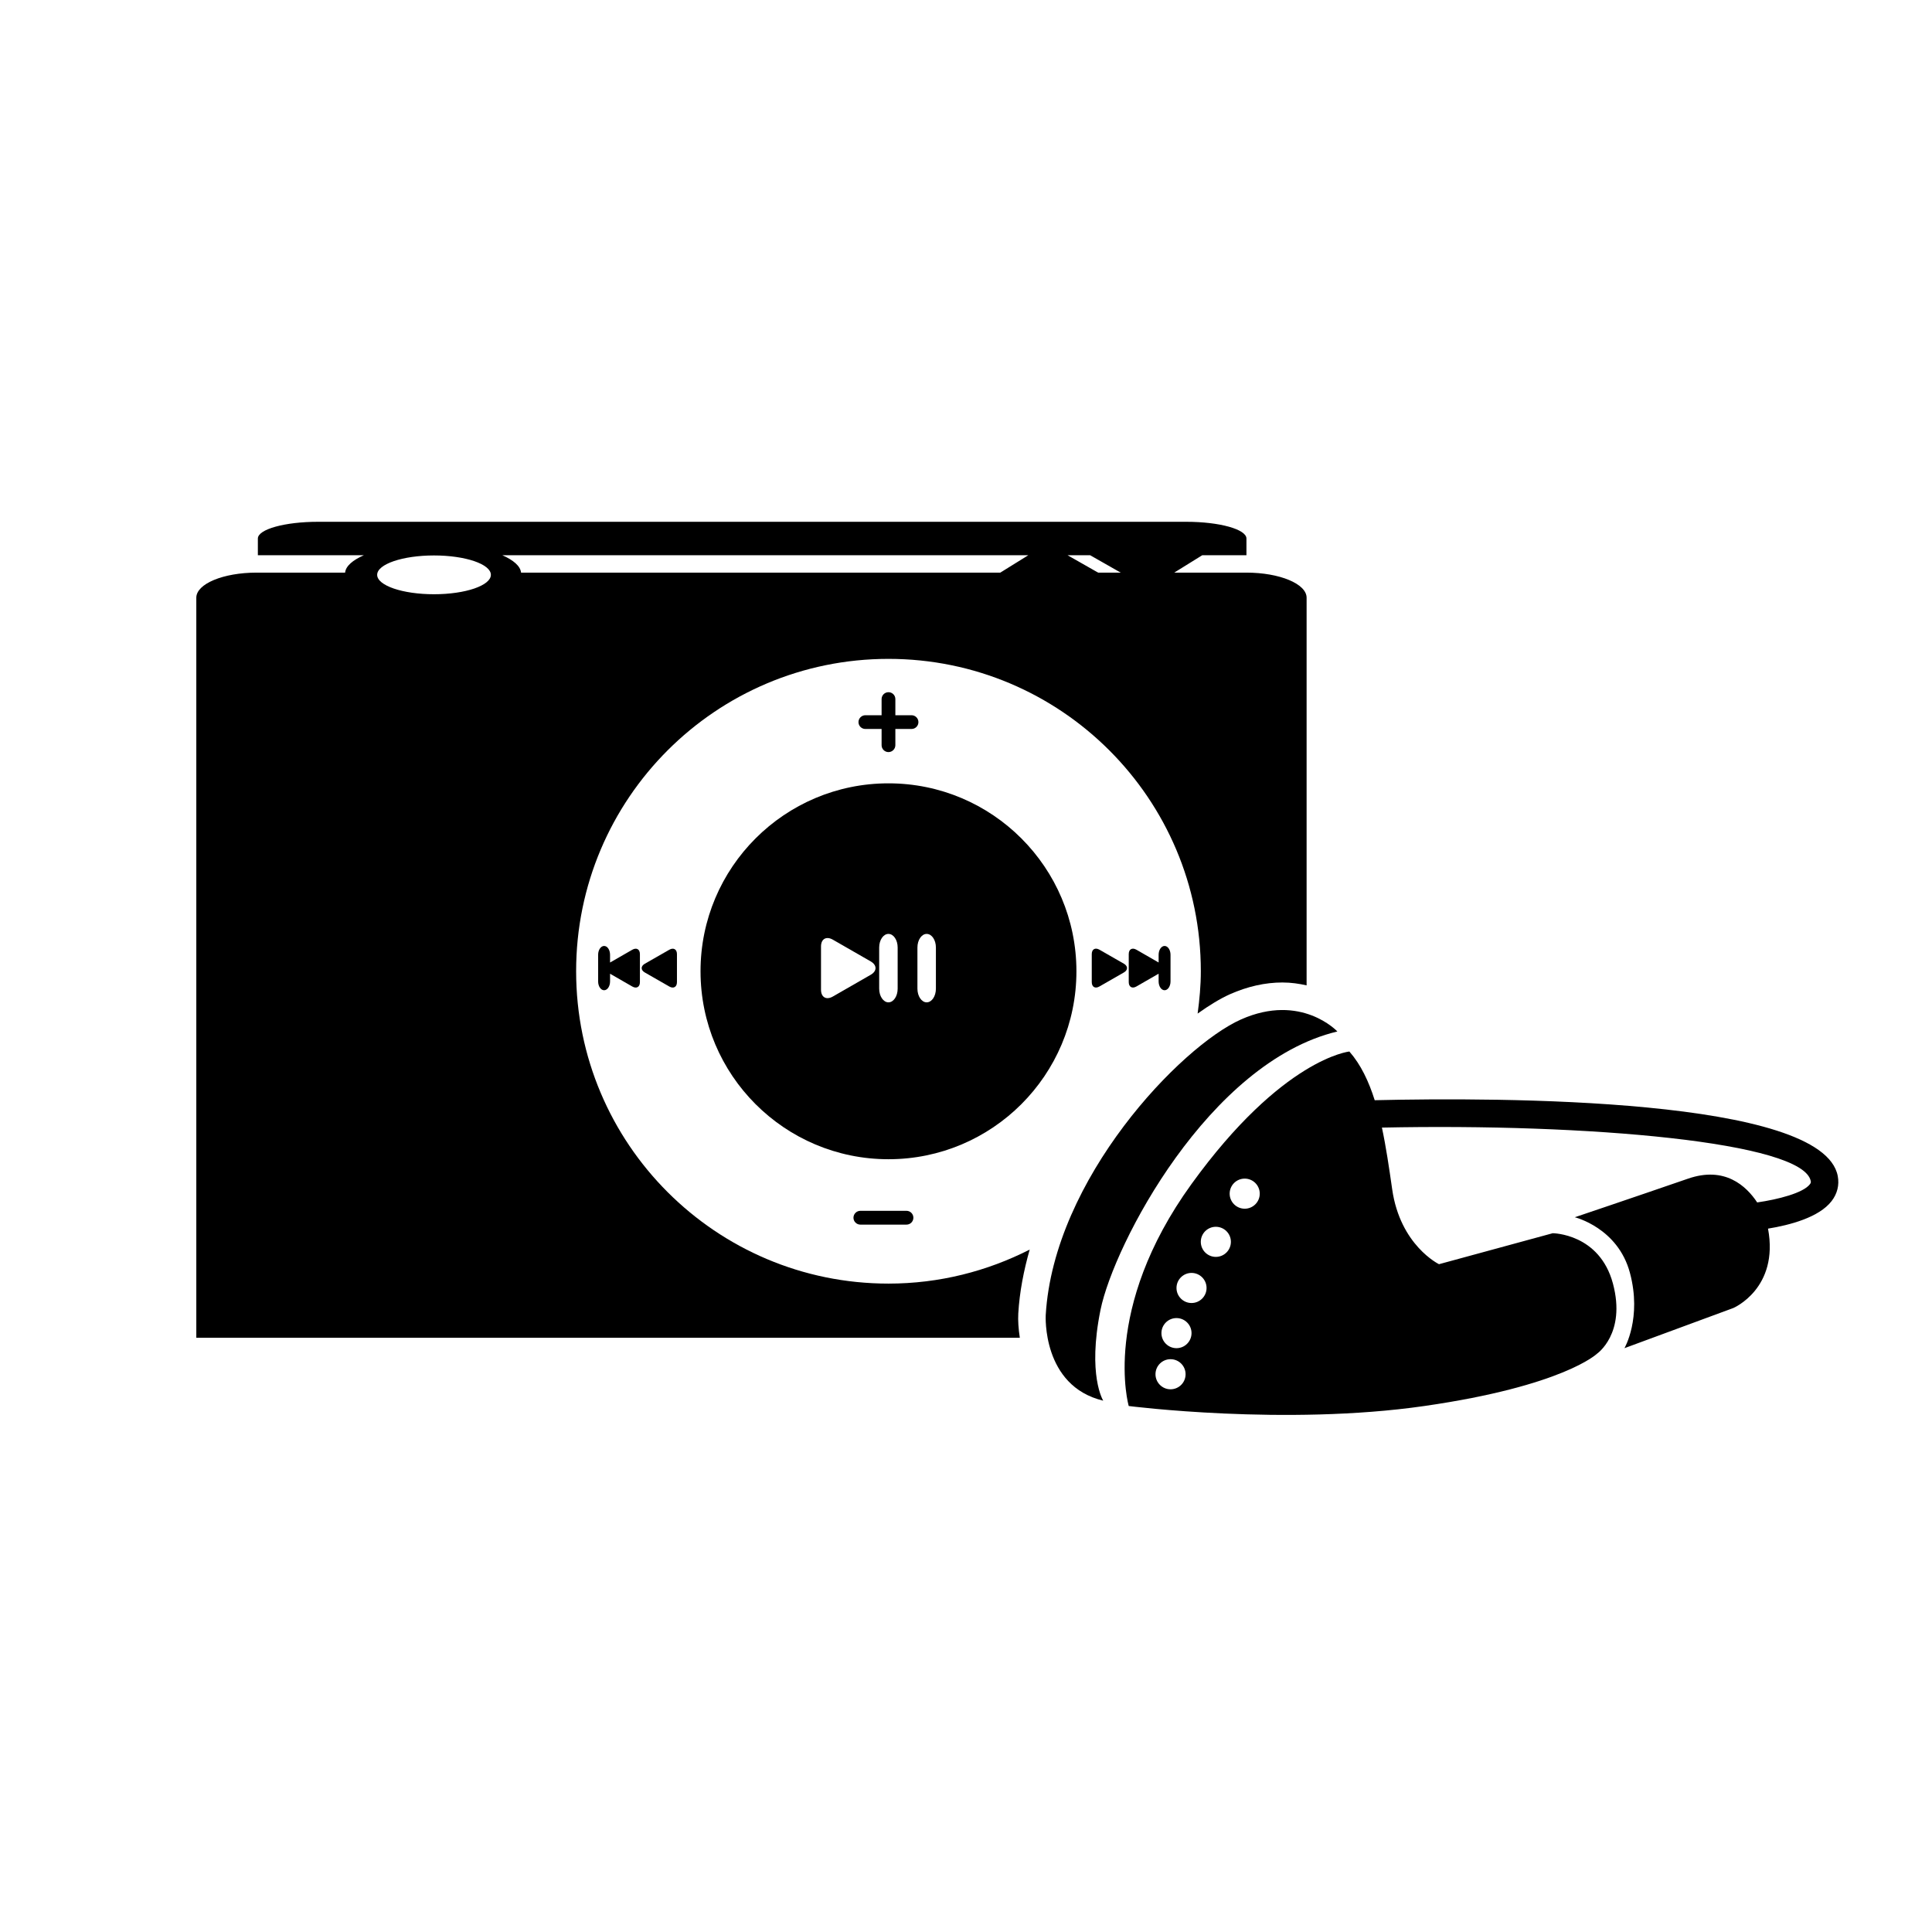
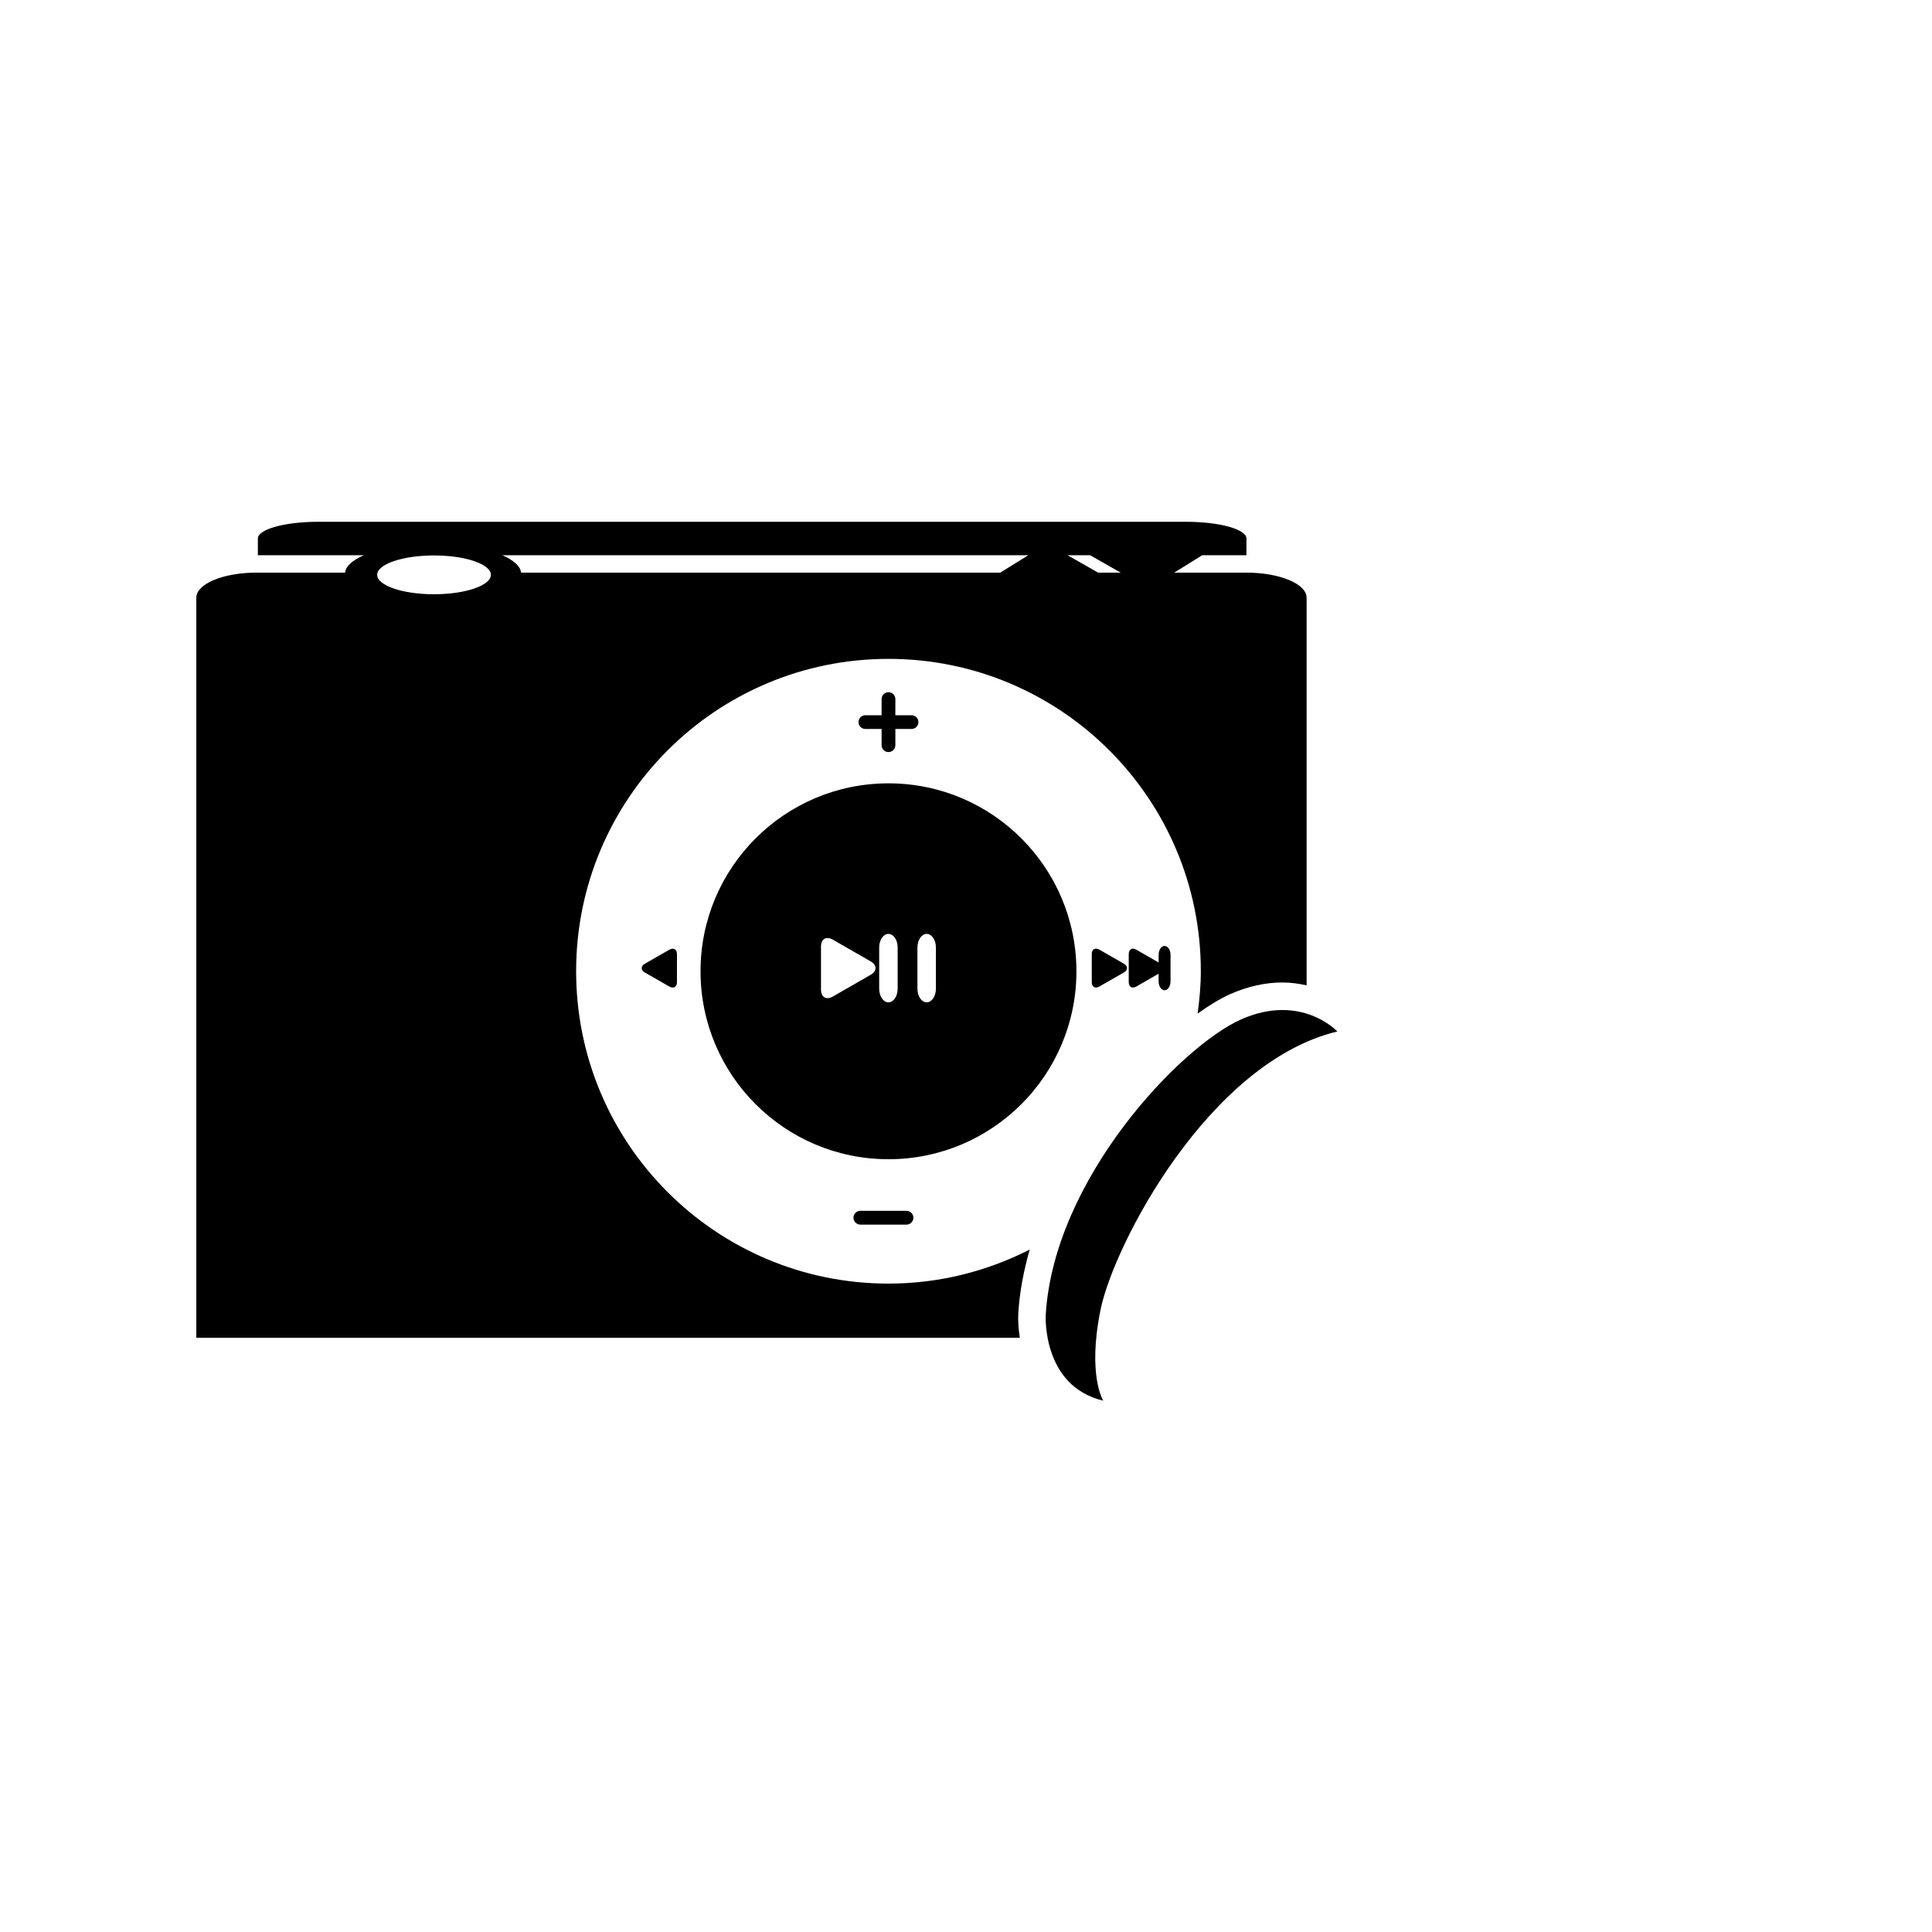
<svg xmlns="http://www.w3.org/2000/svg" version="1.1" id="Capa_1" x="0px" y="0px" width="64px" height="64px" viewBox="0 0 64 64" style="enable-background:new 0 0 64 64;" xml:space="preserve">
  <path d="M29.432,25.949c-3.438,0-6.226,2.787-6.226,6.225c0,3.439,2.787,6.227,6.226,6.227c3.437,0,6.226-2.787,6.226-6.227  C35.657,28.736,32.869,25.949,29.432,25.949z M28.84,32.293l-1.252,0.719c-0.217,0.124-0.391,0.023-0.391-0.226v-1.433  c0-0.249,0.174-0.35,0.391-0.226l1.252,0.719C29.057,31.97,29.057,32.17,28.84,32.293z M29.736,32.752  c0,0.249-0.136,0.452-0.305,0.452c-0.169,0-0.307-0.203-0.307-0.452v-1.365c0-0.249,0.138-0.45,0.307-0.45  c0.169,0,0.305,0.201,0.305,0.45V32.752z M31.003,32.752c0,0.249-0.136,0.452-0.306,0.452c-0.168,0-0.306-0.203-0.306-0.452v-1.365  c0-0.249,0.138-0.45,0.306-0.45c0.17,0,0.306,0.201,0.306,0.45V32.752z" />
  <path d="M36.166,31.606v0.927c0,0.161,0.112,0.227,0.253,0.146l0.811-0.465c0.139-0.08,0.139-0.21,0-0.29l-0.811-0.465  C36.278,31.38,36.166,31.445,36.166,31.606z" />
-   <path d="M38.578,32.803c0.108,0,0.197-0.131,0.197-0.291v-0.884c0-0.161-0.089-0.292-0.197-0.292c-0.108,0-0.197,0.131-0.197,0.292  v0.256l-0.737-0.424c-0.14-0.08-0.253-0.015-0.253,0.146v0.927c0,0.161,0.113,0.227,0.253,0.146l0.737-0.424v0.256  C38.381,32.672,38.47,32.803,38.578,32.803z" />
+   <path d="M38.578,32.803c0.108,0,0.197-0.131,0.197-0.291v-0.884c0-0.161-0.089-0.292-0.197-0.292c-0.108,0-0.197,0.131-0.197,0.292  v0.256l-0.737-0.424c-0.14-0.08-0.253-0.015-0.253,0.146v0.927c0,0.161,0.113,0.227,0.253,0.146l0.737-0.424v0.256  C38.381,32.672,38.47,32.803,38.578,32.803" />
  <path d="M21.361,31.925c-0.14,0.08-0.14,0.21,0,0.29l0.811,0.465c0.14,0.08,0.253,0.015,0.253-0.146v-0.927  c0-0.161-0.113-0.226-0.253-0.146L21.361,31.925z" />
-   <path d="M20.012,31.336c-0.109,0-0.198,0.131-0.198,0.292v0.884c0,0.16,0.089,0.291,0.198,0.291s0.197-0.131,0.197-0.291v-0.256  l0.737,0.424c0.141,0.08,0.252,0.015,0.252-0.146v-0.927c0-0.161-0.111-0.226-0.252-0.146l-0.737,0.424v-0.256  C20.209,31.467,20.121,31.336,20.012,31.336z" />
  <path d="M29.432,24.914c0.125,0,0.228-0.103,0.228-0.229v-0.537h0.537c0.125,0,0.227-0.101,0.227-0.227  c0-0.125-0.102-0.228-0.227-0.228h-0.537v-0.536c0-0.126-0.103-0.227-0.228-0.227c-0.126,0-0.228,0.102-0.228,0.227v0.536h-0.538  c-0.125,0-0.228,0.103-0.228,0.228c0,0.126,0.103,0.227,0.228,0.227h0.538v0.537C29.204,24.812,29.306,24.914,29.432,24.914z" />
  <path d="M30.03,40.567c0.125,0,0.227-0.103,0.227-0.228c0-0.126-0.102-0.229-0.227-0.229H28.5c-0.125,0-0.228,0.103-0.228,0.229  c0,0.125,0.103,0.228,0.228,0.228H30.03z" />
  <path d="M44.302,34.169c0,0-1.196-1.285-3.191-0.399c-1.994,0.887-6.204,5.273-6.47,9.794c0,0-0.133,2.349,1.905,2.835  c0,0-0.531-0.841-0.089-3.013C36.901,41.215,40.048,35.188,44.302,34.169z" />
-   <path d="M45.539,36.446c-0.198-0.626-0.458-1.177-0.839-1.613c0,0-2.217,0.222-5.229,4.388c-3.013,4.165-2.08,7.355-2.08,7.355  s5.183,0.664,9.791,0c4.609-0.664,5.716-1.729,5.716-1.729s0.976-0.664,0.533-2.326c-0.444-1.662-1.995-1.669-1.995-1.669  l-3.767,1.026c0,0-1.285-0.62-1.551-2.481c-0.103-0.719-0.204-1.408-0.34-2.044c6.793-0.142,13.959,0.475,14.206,1.774  c0.005,0.031,0.007,0.057-0.03,0.104c-0.223,0.289-1.05,0.501-1.745,0.601c-0.362-0.548-1.074-1.207-2.286-0.789  c-1.929,0.665-3.756,1.28-3.756,1.28s1.43,0.348,1.827,1.844c0.4,1.496-0.182,2.493-0.182,2.493l3.606-1.33  c0,0,1.521-0.645,1.15-2.63c0.713-0.116,1.688-0.369,2.106-0.912c0.19-0.246,0.26-0.534,0.204-0.83  C60.386,36.353,49.68,36.349,45.539,36.446z M38.775,46.022c-0.274,0-0.498-0.224-0.498-0.499c0-0.275,0.224-0.498,0.498-0.498  c0.276,0,0.499,0.223,0.499,0.498C39.274,45.799,39.052,46.022,38.775,46.022z M38.973,44.66c-0.276,0-0.499-0.224-0.499-0.499  c0-0.275,0.223-0.498,0.499-0.498c0.274,0,0.498,0.223,0.498,0.498C39.471,44.437,39.247,44.66,38.973,44.66z M39.471,43.164  c-0.275,0-0.498-0.224-0.498-0.498c0-0.275,0.223-0.499,0.498-0.499s0.498,0.224,0.498,0.499  C39.969,42.94,39.746,43.164,39.471,43.164z M40.276,41.636c-0.275,0-0.498-0.223-0.498-0.499c0-0.275,0.223-0.498,0.498-0.498  c0.275,0,0.499,0.223,0.499,0.498C40.775,41.413,40.552,41.636,40.276,41.636z M41.233,40.04c-0.276,0-0.499-0.224-0.499-0.498  c0-0.276,0.223-0.499,0.499-0.499c0.274,0,0.498,0.223,0.498,0.499C41.731,39.816,41.508,40.04,41.233,40.04z" />
  <path d="M29.432,42.521c-5.715,0-10.347-4.633-10.347-10.348c0-5.714,4.632-10.347,10.347-10.347  c5.714,0,10.347,4.633,10.347,10.347c0,0.477-0.044,0.943-0.106,1.403c0.389-0.278,0.754-0.499,1.069-0.64  c0.583-0.259,1.168-0.39,1.739-0.39c0.294,0,0.557,0.041,0.802,0.096V20.631v-0.598V19.8c0-0.459-0.893-0.831-1.993-0.831h-2.392  l0.928-0.576h1.464c0,0,0-0.248,0-0.553c0-0.307-0.893-0.555-1.994-0.555h-28.76c-1.101,0-1.994,0.248-1.994,0.555v0.553h3.511  c-0.366,0.161-0.6,0.358-0.621,0.576H8.497c-1.102,0-1.994,0.372-1.994,0.831c0,0.083,0,0.157,0,0.233v0.598v23.684h27.28  c-0.046-0.298-0.064-0.578-0.051-0.804c0.042-0.717,0.181-1.425,0.378-2.117C32.704,42.11,31.117,42.521,29.432,42.521z   M36.113,18.393l1.012,0.576h-0.748l-1.012-0.576H36.113z M14.377,19.685c-1.04,0-1.883-0.288-1.883-0.643  c0-0.354,0.843-0.642,1.883-0.642c1.041,0,1.884,0.288,1.884,0.642C16.261,19.396,15.418,19.685,14.377,19.685z M16.641,18.393  h17.423l-0.928,0.576H17.261C17.239,18.751,17.006,18.554,16.641,18.393z" />
</svg>